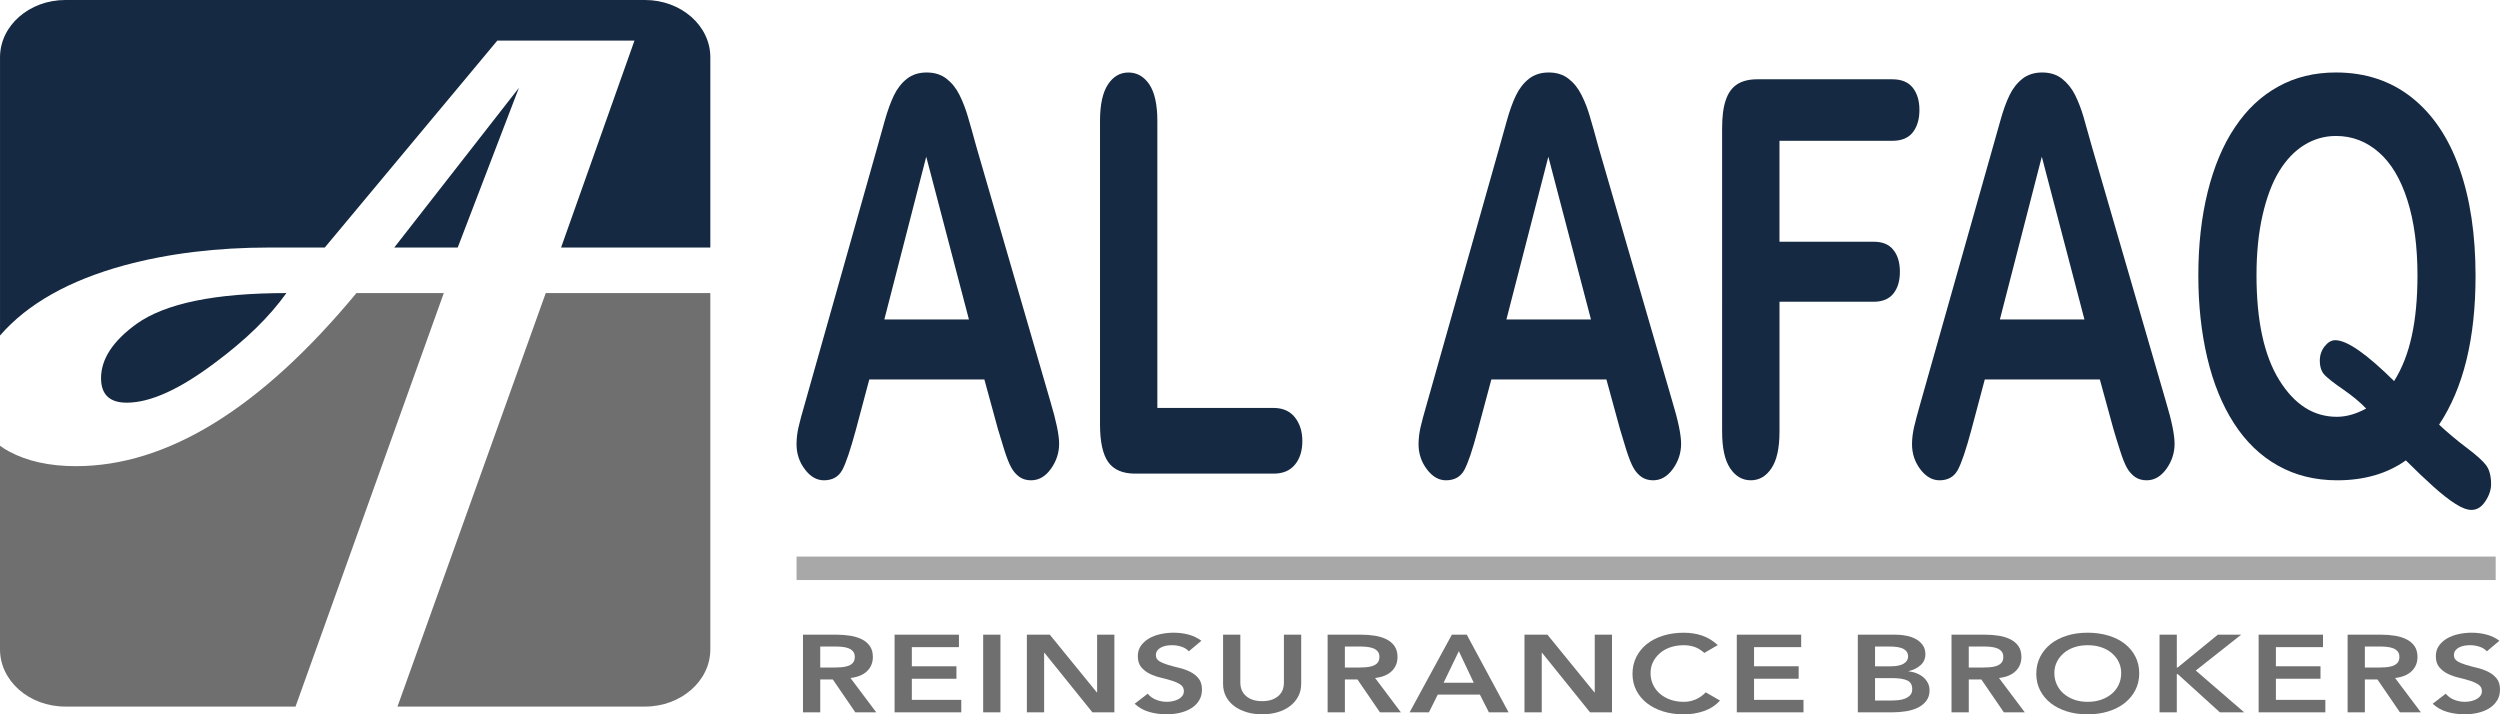
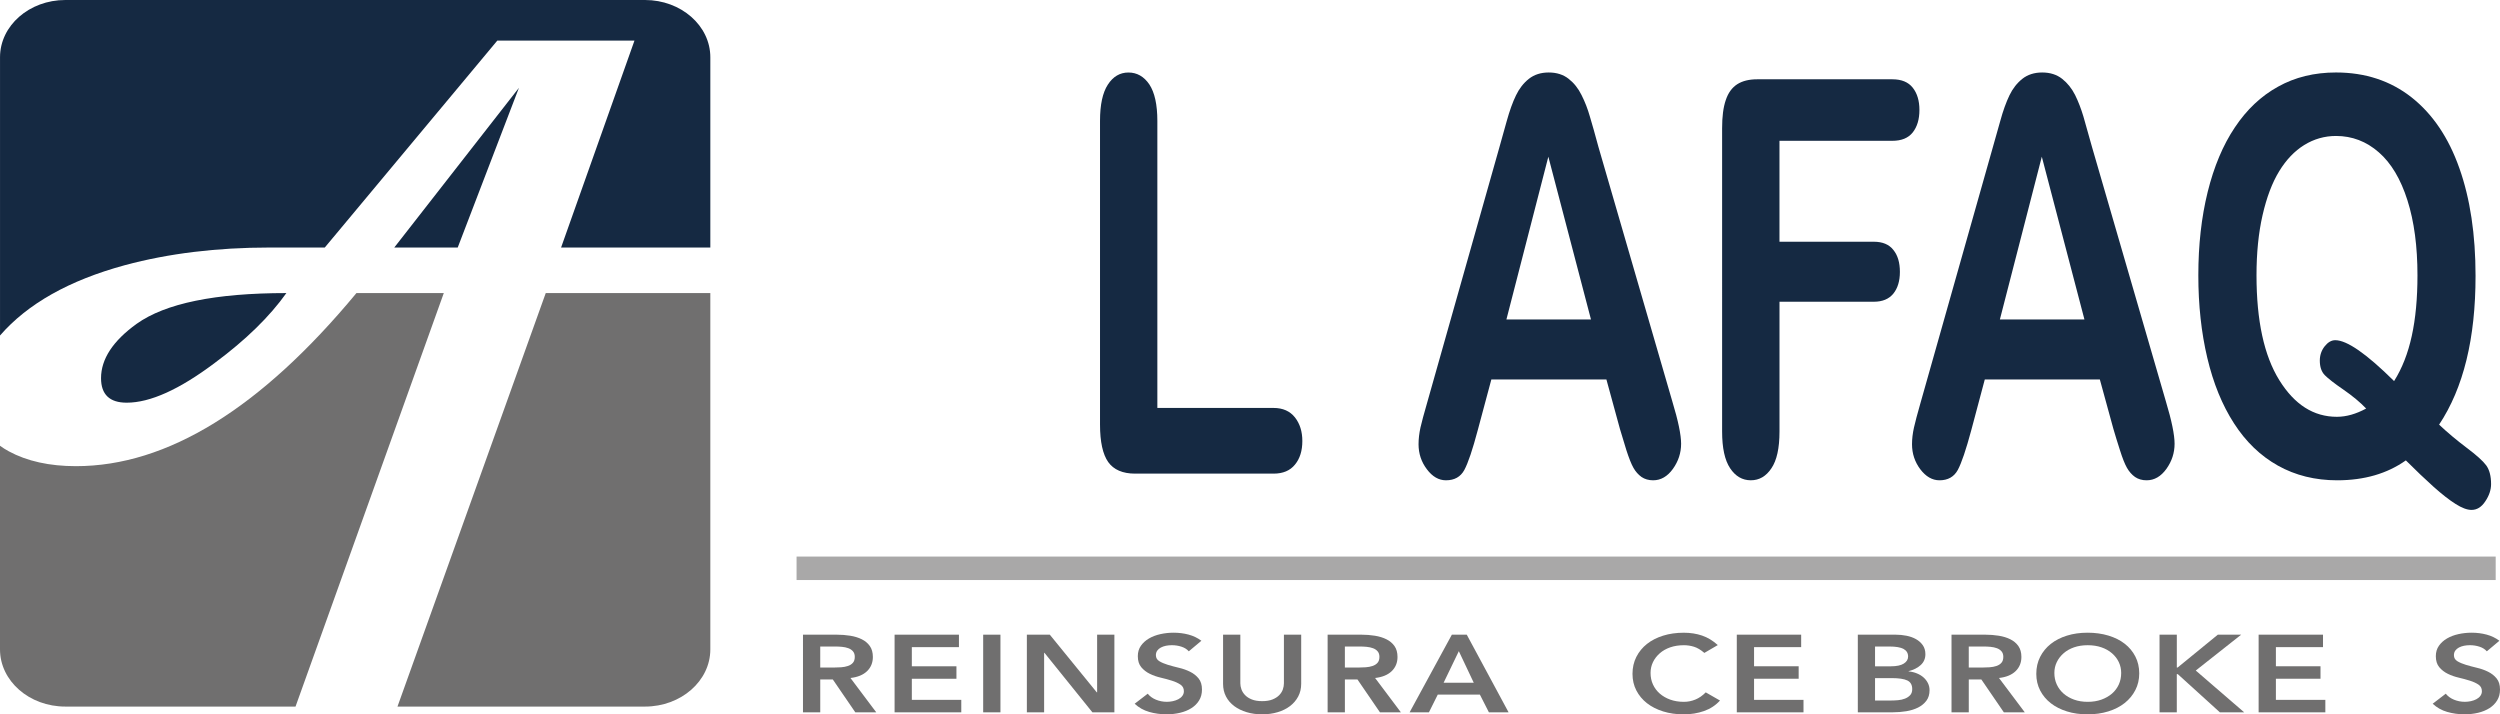
<svg xmlns="http://www.w3.org/2000/svg" version="1.1" id="Layer_1" x="0px" y="0px" style="enable-background:new 0 0 1536 768;" xml:space="preserve" viewBox="145.96 206.2 1311.89 374.86">
  <style type="text/css">
	.st0{fill:#152942;}
	.st1{fill:#706F6F;}
	.st2{opacity:0.6;fill:#706F6F;}
</style>
  <g>
    <g>
-       <path class="st0" d="M669.61,431.28l-7.1-25.97h-60.38l-7.08,26.55c-2.81,10.34-5.14,17.32-7.1,20.97    c-1.97,3.59-5.17,5.41-9.64,5.41c-3.79,0-7.15-1.94-10-5.78c-2.93-3.85-4.36-8.26-4.36-13.12c0-2.83,0.32-5.75,0.99-8.77    c0.7-3.01,1.78-7.18,3.38-12.57l37.96-134.35c1.08-3.85,2.38-8.5,3.9-13.91c1.53-5.41,3.14-9.92,4.88-13.49    c1.72-3.58,3.98-6.47,6.77-8.68c2.82-2.21,6.26-3.33,10.4-3.33c4.18,0,7.67,1.12,10.49,3.33c2.81,2.21,5.06,5.04,6.77,8.53    c1.73,3.49,3.17,7.23,4.35,11.24c1.2,3.99,2.69,9.33,4.51,16l38.81,133.55c3.04,10.16,4.58,17.56,4.58,22.16    c0,4.8-1.46,9.19-4.33,13.2c-2.87,3.99-6.31,5.99-10.4,5.99c-2.36,0-4.39-0.59-6.05-1.74c-1.7-1.21-3.12-2.8-4.25-4.82    c-1.16-2.03-2.38-5.11-3.73-9.31C671.7,438.17,670.56,434.49,669.61,431.28 M610.02,373.83h44.39l-22.4-85.4L610.02,373.83z" />
      <path class="st0" d="M753.29,269.67v150.6h60.99c4.85,0,8.59,1.66,11.21,4.96c2.58,3.29,3.88,7.4,3.88,12.4    c0,5.1-1.27,9.22-3.87,12.37c-2.53,3.15-6.3,4.74-11.22,4.74h-72.65c-6.53,0-11.26-2.05-14.14-6.09    c-2.83-4.03-4.29-10.59-4.29-19.62V269.67c0-8.48,1.36-14.84,4.11-19.06c2.73-4.22,6.33-6.36,10.79-6.36c4.51,0,8.18,2.1,11,6.27    C751.87,254.72,753.29,261.11,753.29,269.67" />
      <path class="st0" d="M996.03,431.28l-7.1-25.97h-60.37l-7.12,26.55c-2.74,10.34-5.1,17.32-7.07,20.97    c-1.96,3.59-5.16,5.41-9.64,5.41c-3.77,0-7.13-1.94-10-5.78c-2.93-3.85-4.38-8.26-4.38-13.12c0-2.83,0.35-5.75,1-8.77    c0.7-3.01,1.81-7.18,3.38-12.57l38-134.35c1.07-3.85,2.37-8.5,3.89-13.91c1.51-5.41,3.12-9.92,4.86-13.49    c1.71-3.58,3.97-6.47,6.76-8.68c2.82-2.21,6.27-3.33,10.42-3.33c4.18,0,7.67,1.12,10.46,3.33c2.81,2.21,5.06,5.04,6.77,8.53    c1.76,3.49,3.22,7.23,4.36,11.24c1.21,3.99,2.71,9.33,4.51,16l38.77,133.55c3.09,10.16,4.6,17.56,4.6,22.16    c0,4.8-1.43,9.19-4.3,13.2c-2.87,3.99-6.35,5.99-10.37,5.99c-2.36,0-4.41-0.59-6.1-1.74c-1.68-1.21-3.12-2.8-4.25-4.82    c-1.15-2.03-2.36-5.11-3.72-9.31C998.11,438.17,996.97,434.49,996.03,431.28 M936.46,373.83h44.37l-22.37-85.4L936.46,373.83z" />
      <path class="st0" d="M1138.98,280.09h-59.23v52.96h49.48c4.63,0,8.04,1.43,10.29,4.31c2.31,2.85,3.42,6.68,3.42,11.52    c0,4.78-1.16,8.59-3.44,11.41c-2.32,2.82-5.69,4.25-10.26,4.25h-49.48v68.17c0,8.66-1.42,15.1-4.24,19.23    c-2.79,4.2-6.37,6.29-10.81,6.29s-8.06-2.09-10.87-6.33c-2.81-4.23-4.19-10.64-4.19-19.2V273.49c0-6.02,0.6-10.96,1.92-14.77    c1.27-3.82,3.3-6.57,6.05-8.34c2.73-1.72,6.2-2.57,10.45-2.57h70.93c4.8,0,8.37,1.46,10.7,4.43c2.33,2.96,3.49,6.84,3.49,11.65    c0,4.9-1.16,8.8-3.49,11.78C1147.35,278.64,1143.78,280.09,1138.98,280.09" />
      <path class="st0" d="M1254.98,431.28l-7.12-25.97h-60.37l-7.07,26.55c-2.78,10.34-5.14,17.32-7.11,20.97    c-1.96,3.59-5.18,5.41-9.58,5.41c-3.82,0-7.15-1.94-10.08-5.78c-2.89-3.85-4.35-8.26-4.35-13.12c0-2.83,0.35-5.75,1.02-8.77    c0.7-3.01,1.77-7.18,3.33-12.57l38.01-134.35c1.08-3.85,2.39-8.5,3.93-13.91c1.47-5.41,3.12-9.92,4.83-13.49    c1.71-3.58,4-6.47,6.77-8.68c2.79-2.21,6.29-3.33,10.4-3.33c4.2,0,7.69,1.12,10.49,3.33c2.79,2.21,5.06,5.04,6.82,8.53    c1.71,3.49,3.14,7.23,4.34,11.24c1.17,3.99,2.68,9.33,4.51,16l38.78,133.55c3.06,10.16,4.55,17.56,4.55,22.16    c0,4.8-1.43,9.19-4.29,13.2c-2.89,3.99-6.33,5.99-10.39,5.99c-2.36,0-4.4-0.59-6.07-1.74c-1.71-1.21-3.09-2.8-4.25-4.82    c-1.15-2.03-2.37-5.11-3.69-9.31C1257.05,438.17,1255.91,434.49,1254.98,431.28 M1195.41,373.83h44.37l-22.37-85.4L1195.41,373.83    z" />
      <path class="st0" d="M1425.89,429.03c4.39,4.14,9.2,8.16,14.39,12.08c5.18,3.89,8.64,6.98,10.35,9.31    c1.67,2.32,2.54,5.57,2.54,9.8c0,3.01-0.99,6.02-3.02,9.03c-1.97,3.03-4.39,4.53-7.25,4.53c-2.28,0-5.1-1.05-8.33-3.11    c-3.3-2.06-7.15-5.09-11.6-9.05c-4.39-3.94-9.25-8.57-14.52-13.83c-9.8,6.95-21.83,10.45-36.05,10.45    c-11.55,0-21.92-2.58-31.08-7.7c-9.13-5.11-16.82-12.5-23.02-22.14c-6.24-9.64-10.9-21.12-14.04-34.38    c-3.14-13.26-4.71-27.71-4.71-43.35c0-15.87,1.62-30.46,4.9-43.73c3.29-13.28,8.01-24.57,14.25-33.87    c6.21-9.32,13.74-16.47,22.7-21.4c8.87-4.96,19.02-7.44,30.38-7.44c15.41,0,28.63,4.38,39.65,13.05    c11.04,8.71,19.43,21.1,25.09,37.15c5.69,16.04,8.5,34.88,8.5,56.5C1445.04,383.8,1438.67,409.82,1425.89,429.03 M1402.27,406.17    c4.23-6.71,7.3-14.58,9.29-23.72c2-9.13,2.98-19.72,2.98-31.78c0-15.13-1.73-28.26-5.26-39.36c-3.52-11.09-8.51-19.52-15.04-25.19    c-6.5-5.7-13.99-8.57-22.45-8.57c-6.01,0-11.57,1.6-16.68,4.75c-5.08,3.15-9.46,7.74-13.14,13.76    c-3.69,6.02-6.58,13.71-8.73,23.08c-2.13,9.35-3.17,19.9-3.17,31.53c0,23.82,3.97,42.14,11.95,55    c7.97,12.85,17.99,19.25,30.23,19.25c4.96,0,10.06-1.47,15.36-4.34c-3.19-3.32-7.15-6.61-11.9-9.9c-4.79-3.28-8.04-5.83-9.81-7.61    c-1.75-1.8-2.61-4.35-2.61-7.63c0-2.83,0.84-5.32,2.52-7.47c1.73-2.18,3.57-3.25,5.57-3.25    C1377.53,384.71,1387.81,391.85,1402.27,406.17" />
    </g>
    <g>
      <polygon class="st0" points="386.15,336.09 418.27,252.29 352.86,336.09   " />
      <path class="st0" d="M211.53,345.34c22.91-6.16,48.21-9.25,75.89-9.25h28.97l90.53-108.58h71.98l-38.51,108.58h78.32v-99.83    c0-16.61-15.37-30.06-34.31-30.06H180.25c-18.92,0-34.28,13.45-34.28,30.06v146C160.42,365.6,182.27,353.3,211.53,345.34" />
      <path class="st0" d="M198.98,404.65c0,8.58,4.51,12.86,13.47,12.86c12.35,0,27.78-6.98,46.3-20.94    c16.22-12.02,28.71-24.23,37.49-36.58c-37.34,0-63.54,5.4-78.58,16.14C205.22,385.09,198.98,394.62,198.98,404.65" />
      <path class="st1" d="M378.84,360H333c-50.19,60.55-99.28,90.82-147.17,90.82c-13.92,0-25.68-2.61-35.23-7.78    c-1.7-0.89-3.19-1.9-4.64-2.92v106.84c0,16.56,15.34,30.02,34.28,30.02h120.8L378.84,360z" />
      <path class="st1" d="M432.34,360l-77.8,216.98h129.88c18.92,0,34.29-13.46,34.29-30.02V360H432.34z" />
    </g>
    <g>
      <g>
        <polyline class="st2" points="563.96,510.58 1455.59,510.58 1455.59,498.26 563.96,498.26    " />
      </g>
    </g>
    <g>
      <path class="st1" d="M567.33,539.25h17.69c2.44,0,4.81,0.18,7.1,0.55c2.29,0.37,4.31,0.99,6.07,1.87    c1.76,0.87,3.17,2.06,4.23,3.56c1.05,1.5,1.58,3.4,1.58,5.71c0,3-1.02,5.49-3.04,7.45c-2.03,1.96-4.94,3.16-8.72,3.59L605.78,580    h-10.99l-11.8-17.24h-6.6V580h-9.06V539.25z M583.45,556.5c1.28,0,2.58-0.05,3.87-0.14c1.3-0.09,2.49-0.32,3.57-0.68    c1.08-0.36,1.96-0.91,2.62-1.66c0.67-0.75,1-1.8,1-3.13c0-1.19-0.31-2.15-0.93-2.88c-0.62-0.73-1.42-1.28-2.43-1.65    c-1-0.37-2.12-0.61-3.35-0.73c-1.23-0.11-2.43-0.17-3.59-0.17h-7.83v11.04H583.45z" />
      <path class="st1" d="M615.4,539.25h33.77v6.54h-24.72v10.05h23.41v6.54h-23.41v11.07h25.95V580H615.4V539.25z" />
      <path class="st1" d="M661.89,539.25h9.06V580h-9.06V539.25z" />
      <path class="st1" d="M684.82,539.25h12.03l24.64,30.26h0.19v-30.26h9.06V580h-11.53l-25.18-31.25h-0.16V580h-9.06V539.25z" />
      <path class="st1" d="M769.79,547.98c-0.95-1.09-2.23-1.9-3.83-2.42c-1.61-0.53-3.3-0.79-5.07-0.79c-1.05,0-2.08,0.1-3.07,0.29    c-0.99,0.2-1.88,0.51-2.68,0.93c-0.8,0.42-1.43,0.97-1.91,1.63c-0.47,0.67-0.71,1.47-0.71,2.39c0,1.38,0.6,2.43,1.81,3.16    c1.21,0.73,2.69,1.36,4.46,1.9c1.76,0.54,3.7,1.05,5.82,1.56c2.13,0.5,4.07,1.19,5.84,2.07c1.78,0.87,3.26,2.04,4.46,3.5    c1.19,1.46,1.79,3.4,1.79,5.83c0,2.18-0.5,4.09-1.5,5.72c-1,1.64-2.36,2.99-4.07,4.07c-1.71,1.08-3.69,1.89-5.94,2.42    c-2.25,0.54-4.62,0.8-7.11,0.8c-3.16,0-6.19-0.42-9.1-1.26c-2.91-0.84-5.44-2.27-7.6-4.29l6.86-5.27    c1.08,1.36,2.52,2.41,4.32,3.15c1.8,0.74,3.7,1.11,5.71,1.11c1.05,0,2.11-0.11,3.16-0.34c1.05-0.23,2.02-0.57,2.89-1.03    c0.87-0.46,1.58-1.05,2.1-1.76c0.53-0.71,0.79-1.53,0.79-2.45c0-1.5-0.6-2.65-1.8-3.45c-1.19-0.8-2.69-1.49-4.47-2.05    c-1.79-0.57-3.73-1.1-5.84-1.59s-4.04-1.17-5.8-2.04c-1.76-0.86-3.24-2.01-4.45-3.45c-1.21-1.44-1.81-3.37-1.81-5.8    c0-2.1,0.54-3.91,1.62-5.45c1.08-1.53,2.49-2.81,4.24-3.83c1.75-1.02,3.75-1.78,6-2.28c2.25-0.5,4.56-0.75,6.92-0.75    c2.72,0,5.34,0.33,7.83,0.99c2.49,0.66,4.74,1.74,6.75,3.24L769.79,547.98z" />
      <path class="st1" d="M828.77,565.04c0,2.47-0.53,4.69-1.58,6.66c-1.05,1.98-2.49,3.65-4.3,5.03c-1.81,1.38-3.97,2.44-6.46,3.19    c-2.49,0.75-5.21,1.13-8.14,1.13c-2.93,0-5.64-0.37-8.14-1.13c-2.49-0.75-4.66-1.81-6.52-3.19c-1.85-1.38-3.29-3.05-4.32-5.03    c-1.03-1.97-1.54-4.19-1.54-6.66v-25.79h9.06v25.54c0,1.01,0.19,2.06,0.58,3.15c0.39,1.09,1.02,2.1,1.91,3.02    c0.89,0.93,2.06,1.69,3.53,2.28c1.47,0.6,3.28,0.89,5.44,0.89c2.16,0,3.97-0.3,5.44-0.89c1.47-0.6,2.64-1.36,3.53-2.28    c0.89-0.93,1.52-1.93,1.89-3.02c0.37-1.09,0.55-2.14,0.55-3.15v-25.54h9.07V565.04z" />
      <path class="st1" d="M842.64,539.25h17.69c2.44,0,4.81,0.18,7.1,0.55c2.29,0.37,4.31,0.99,6.07,1.87    c1.76,0.87,3.17,2.06,4.23,3.56c1.05,1.5,1.58,3.4,1.58,5.71c0,3-1.02,5.49-3.04,7.45c-2.03,1.96-4.94,3.16-8.72,3.59L881.09,580    H870.1l-11.8-17.24h-6.6V580h-9.06V539.25z M858.76,556.5c1.28,0,2.58-0.05,3.87-0.14c1.3-0.09,2.49-0.32,3.57-0.68    c1.08-0.36,1.96-0.91,2.62-1.66c0.67-0.75,1-1.8,1-3.13c0-1.19-0.31-2.15-0.93-2.88c-0.62-0.73-1.42-1.28-2.43-1.65    c-1-0.37-2.12-0.61-3.35-0.73c-1.23-0.11-2.43-0.17-3.59-0.17h-7.83v11.04H858.76z" />
      <path class="st1" d="M907.83,539.25h7.82L937.6,580h-10.33l-4.74-9.32h-22.09L895.8,580h-10.14L907.83,539.25z M919.32,564.46    l-7.83-16.56l-7.98,16.56H919.32z" />
-       <path class="st1" d="M945.95,539.25h12.03l24.64,30.26h0.19v-30.26h9.06V580h-11.53l-25.18-31.25h-0.16V580h-9.06V539.25z" />
      <path class="st1" d="M1040.33,548.82c-1.88-1.62-3.69-2.7-5.44-3.24c-1.75-0.54-3.51-0.8-5.28-0.8c-2.65,0-5.04,0.37-7.18,1.11    c-2.13,0.74-3.97,1.78-5.49,3.12c-1.53,1.34-2.72,2.88-3.57,4.64c-0.85,1.76-1.27,3.65-1.27,5.69c0,2.2,0.42,4.22,1.27,6.06    c0.85,1.84,2.04,3.43,3.57,4.77c1.53,1.33,3.36,2.39,5.49,3.16c2.14,0.77,4.53,1.16,7.18,1.16c2.06,0,4.05-0.4,5.99-1.19    c1.95-0.79,3.76-2.05,5.46-3.78l7.48,4.29c-2.31,2.53-5.12,4.37-8.42,5.52c-3.3,1.15-6.83,1.73-10.59,1.73    c-3.93,0-7.54-0.51-10.83-1.54c-3.29-1.03-6.12-2.47-8.49-4.32c-2.36-1.85-4.22-4.08-5.57-6.69c-1.35-2.61-2.02-5.51-2.02-8.7    c0-3.27,0.67-6.23,2.02-8.9c1.35-2.66,3.21-4.93,5.57-6.8c2.36-1.87,5.19-3.32,8.49-4.35c3.29-1.03,6.9-1.54,10.83-1.54    c3.45,0,6.63,0.49,9.56,1.48c2.93,0.99,5.69,2.65,8.29,5L1040.33,548.82z" />
      <path class="st1" d="M1057.36,539.25h33.77v6.54h-24.72v10.05h23.41v6.54h-23.41v11.07h25.95V580h-35.01V539.25z" />
      <path class="st1" d="M1120.84,539.25h19.86c1.9,0,3.79,0.18,5.67,0.55c1.88,0.37,3.55,0.97,5.01,1.79    c1.47,0.82,2.65,1.88,3.57,3.18c0.91,1.3,1.37,2.88,1.37,4.75c0,2.28-0.82,4.17-2.44,5.66c-1.63,1.49-3.76,2.57-6.38,3.22v0.12    c1.57,0.15,3.04,0.5,4.4,1.07c1.37,0.56,2.53,1.28,3.49,2.14c0.96,0.86,1.72,1.86,2.28,2.99c0.55,1.13,0.83,2.34,0.83,3.64    c0,2.22-0.55,4.07-1.66,5.55c-1.11,1.48-2.56,2.67-4.36,3.58c-1.8,0.9-3.87,1.55-6.19,1.93c-2.33,0.38-4.68,0.57-7.07,0.57h-18.36    V539.25z M1129.9,555.85h8.29c3.03,0,5.3-0.48,6.8-1.43c1.5-0.95,2.26-2.18,2.26-3.68c0-1.79-0.79-3.11-2.35-3.98    c-1.57-0.87-4.08-1.3-7.52-1.3h-7.48V555.85z M1129.9,573.8h8.37c1.16,0,2.39-0.06,3.7-0.17c1.31-0.11,2.52-0.39,3.62-0.82    c1.1-0.43,2.02-1.04,2.74-1.82c0.72-0.78,1.08-1.84,1.08-3.18c0-2.2-0.86-3.71-2.58-4.54c-1.72-0.82-4.46-1.23-8.21-1.23h-8.72    V573.8z" />
      <path class="st1" d="M1170.03,539.25h17.69c2.44,0,4.81,0.18,7.1,0.55c2.29,0.37,4.31,0.99,6.07,1.87    c1.76,0.87,3.17,2.06,4.23,3.56c1.05,1.5,1.58,3.4,1.58,5.71c0,3-1.02,5.49-3.04,7.45c-2.03,1.96-4.94,3.16-8.72,3.59l13.54,18.02    h-10.99l-11.8-17.24h-6.6V580h-9.06V539.25z M1186.15,556.5c1.28,0,2.58-0.05,3.87-0.14c1.3-0.09,2.49-0.32,3.57-0.68    c1.08-0.36,1.96-0.91,2.62-1.66c0.67-0.75,1-1.8,1-3.13c0-1.19-0.31-2.15-0.93-2.88s-1.42-1.28-2.43-1.65    c-1-0.37-2.12-0.61-3.35-0.73c-1.23-0.11-2.43-0.17-3.59-0.17h-7.83v11.04H1186.15z" />
      <path class="st1" d="M1214.52,559.8c0-3.27,0.67-6.23,2.02-8.9c1.35-2.66,3.21-4.93,5.57-6.8c2.36-1.87,5.19-3.32,8.49-4.35    c3.29-1.03,6.9-1.54,10.83-1.54c3.93,0,7.58,0.5,10.92,1.51c3.34,1.01,6.2,2.43,8.57,4.29c2.38,1.85,4.25,4.09,5.59,6.72    c1.35,2.63,2.03,5.58,2.03,8.85c0,3.19-0.67,6.1-2.03,8.73c-1.35,2.63-3.21,4.89-5.59,6.79c-2.38,1.89-5.24,3.36-8.57,4.4    c-3.34,1.04-6.98,1.56-10.92,1.56c-3.93,0-7.54-0.51-10.83-1.54c-3.29-1.03-6.12-2.47-8.49-4.32c-2.36-1.85-4.22-4.08-5.57-6.69    C1215.19,565.89,1214.52,562.99,1214.52,559.8z M1224,559.34c0,2.2,0.42,4.22,1.27,6.06c0.85,1.84,2.04,3.43,3.57,4.77    c1.53,1.33,3.36,2.39,5.49,3.16c2.14,0.77,4.53,1.16,7.18,1.16c2.64,0,5.04-0.39,7.19-1.16c2.14-0.77,3.99-1.83,5.54-3.16    c1.54-1.34,2.73-2.93,3.57-4.77c0.84-1.84,1.25-3.86,1.25-6.06c0-2.04-0.42-3.93-1.25-5.69s-2.03-3.3-3.57-4.64    c-1.55-1.34-3.39-2.38-5.54-3.12c-2.14-0.74-4.55-1.11-7.19-1.11c-2.65,0-5.04,0.37-7.18,1.11c-2.13,0.74-3.97,1.78-5.49,3.12    c-1.53,1.34-2.72,2.88-3.57,4.64C1224.42,555.4,1224,557.3,1224,559.34z" />
      <path class="st1" d="M1279.2,539.25h9.06v17.24h0.42l21.09-17.24h12.26l-23.83,18.82l25.41,21.93h-12.76l-22.09-20.05h-0.51V580    h-9.06V539.25z" />
      <path class="st1" d="M1331.2,539.25h33.77v6.54h-24.72v10.05h23.41v6.54h-23.41v11.07h25.95V580h-35.01V539.25z" />
-       <path class="st1" d="M1377.88,539.25h17.69c2.44,0,4.81,0.18,7.1,0.55c2.29,0.37,4.31,0.99,6.07,1.87    c1.76,0.87,3.17,2.06,4.23,3.56c1.05,1.5,1.58,3.4,1.58,5.71c0,3-1.02,5.49-3.04,7.45c-2.03,1.96-4.94,3.16-8.72,3.59l13.54,18.02    h-10.99l-11.8-17.24h-6.6V580h-9.06V539.25z M1394,556.5c1.28,0,2.58-0.05,3.87-0.14c1.3-0.09,2.49-0.32,3.57-0.68    c1.08-0.36,1.96-0.91,2.62-1.66c0.67-0.75,1-1.8,1-3.13c0-1.19-0.31-2.15-0.93-2.88c-0.62-0.73-1.42-1.28-2.43-1.65    c-1-0.37-2.12-0.61-3.35-0.73c-1.23-0.11-2.43-0.17-3.59-0.17h-7.83v11.04H1394z" />
      <path class="st1" d="M1450.94,547.98c-0.95-1.09-2.23-1.9-3.83-2.42c-1.61-0.53-3.3-0.79-5.07-0.79c-1.05,0-2.08,0.1-3.07,0.29    c-0.99,0.2-1.88,0.51-2.68,0.93c-0.8,0.42-1.43,0.97-1.91,1.63c-0.47,0.67-0.71,1.47-0.71,2.39c0,1.38,0.6,2.43,1.81,3.16    c1.21,0.73,2.69,1.36,4.46,1.9c1.76,0.54,3.7,1.05,5.82,1.56c2.13,0.5,4.07,1.19,5.84,2.07c1.78,0.87,3.26,2.04,4.46,3.5    c1.19,1.46,1.79,3.4,1.79,5.83c0,2.18-0.5,4.09-1.5,5.72c-1,1.64-2.36,2.99-4.07,4.07c-1.71,1.08-3.69,1.89-5.94,2.42    c-2.25,0.54-4.62,0.8-7.11,0.8c-3.16,0-6.19-0.42-9.1-1.26c-2.91-0.84-5.44-2.27-7.6-4.29l6.86-5.27    c1.08,1.36,2.52,2.41,4.32,3.15c1.8,0.74,3.7,1.11,5.7,1.11c1.05,0,2.11-0.11,3.16-0.34c1.05-0.23,2.02-0.57,2.89-1.03    c0.87-0.46,1.58-1.05,2.1-1.76c0.53-0.71,0.79-1.53,0.79-2.45c0-1.5-0.6-2.65-1.8-3.45c-1.19-0.8-2.69-1.49-4.47-2.05    c-1.79-0.57-3.73-1.1-5.84-1.59s-4.04-1.17-5.8-2.04c-1.76-0.86-3.24-2.01-4.45-3.45c-1.21-1.44-1.81-3.37-1.81-5.8    c0-2.1,0.54-3.91,1.62-5.45c1.08-1.53,2.49-2.81,4.24-3.83c1.75-1.02,3.75-1.78,6-2.28c2.25-0.5,4.56-0.75,6.92-0.75    c2.72,0,5.34,0.33,7.83,0.99c2.49,0.66,4.74,1.74,6.75,3.24L1450.94,547.98z" />
    </g>
  </g>
</svg>